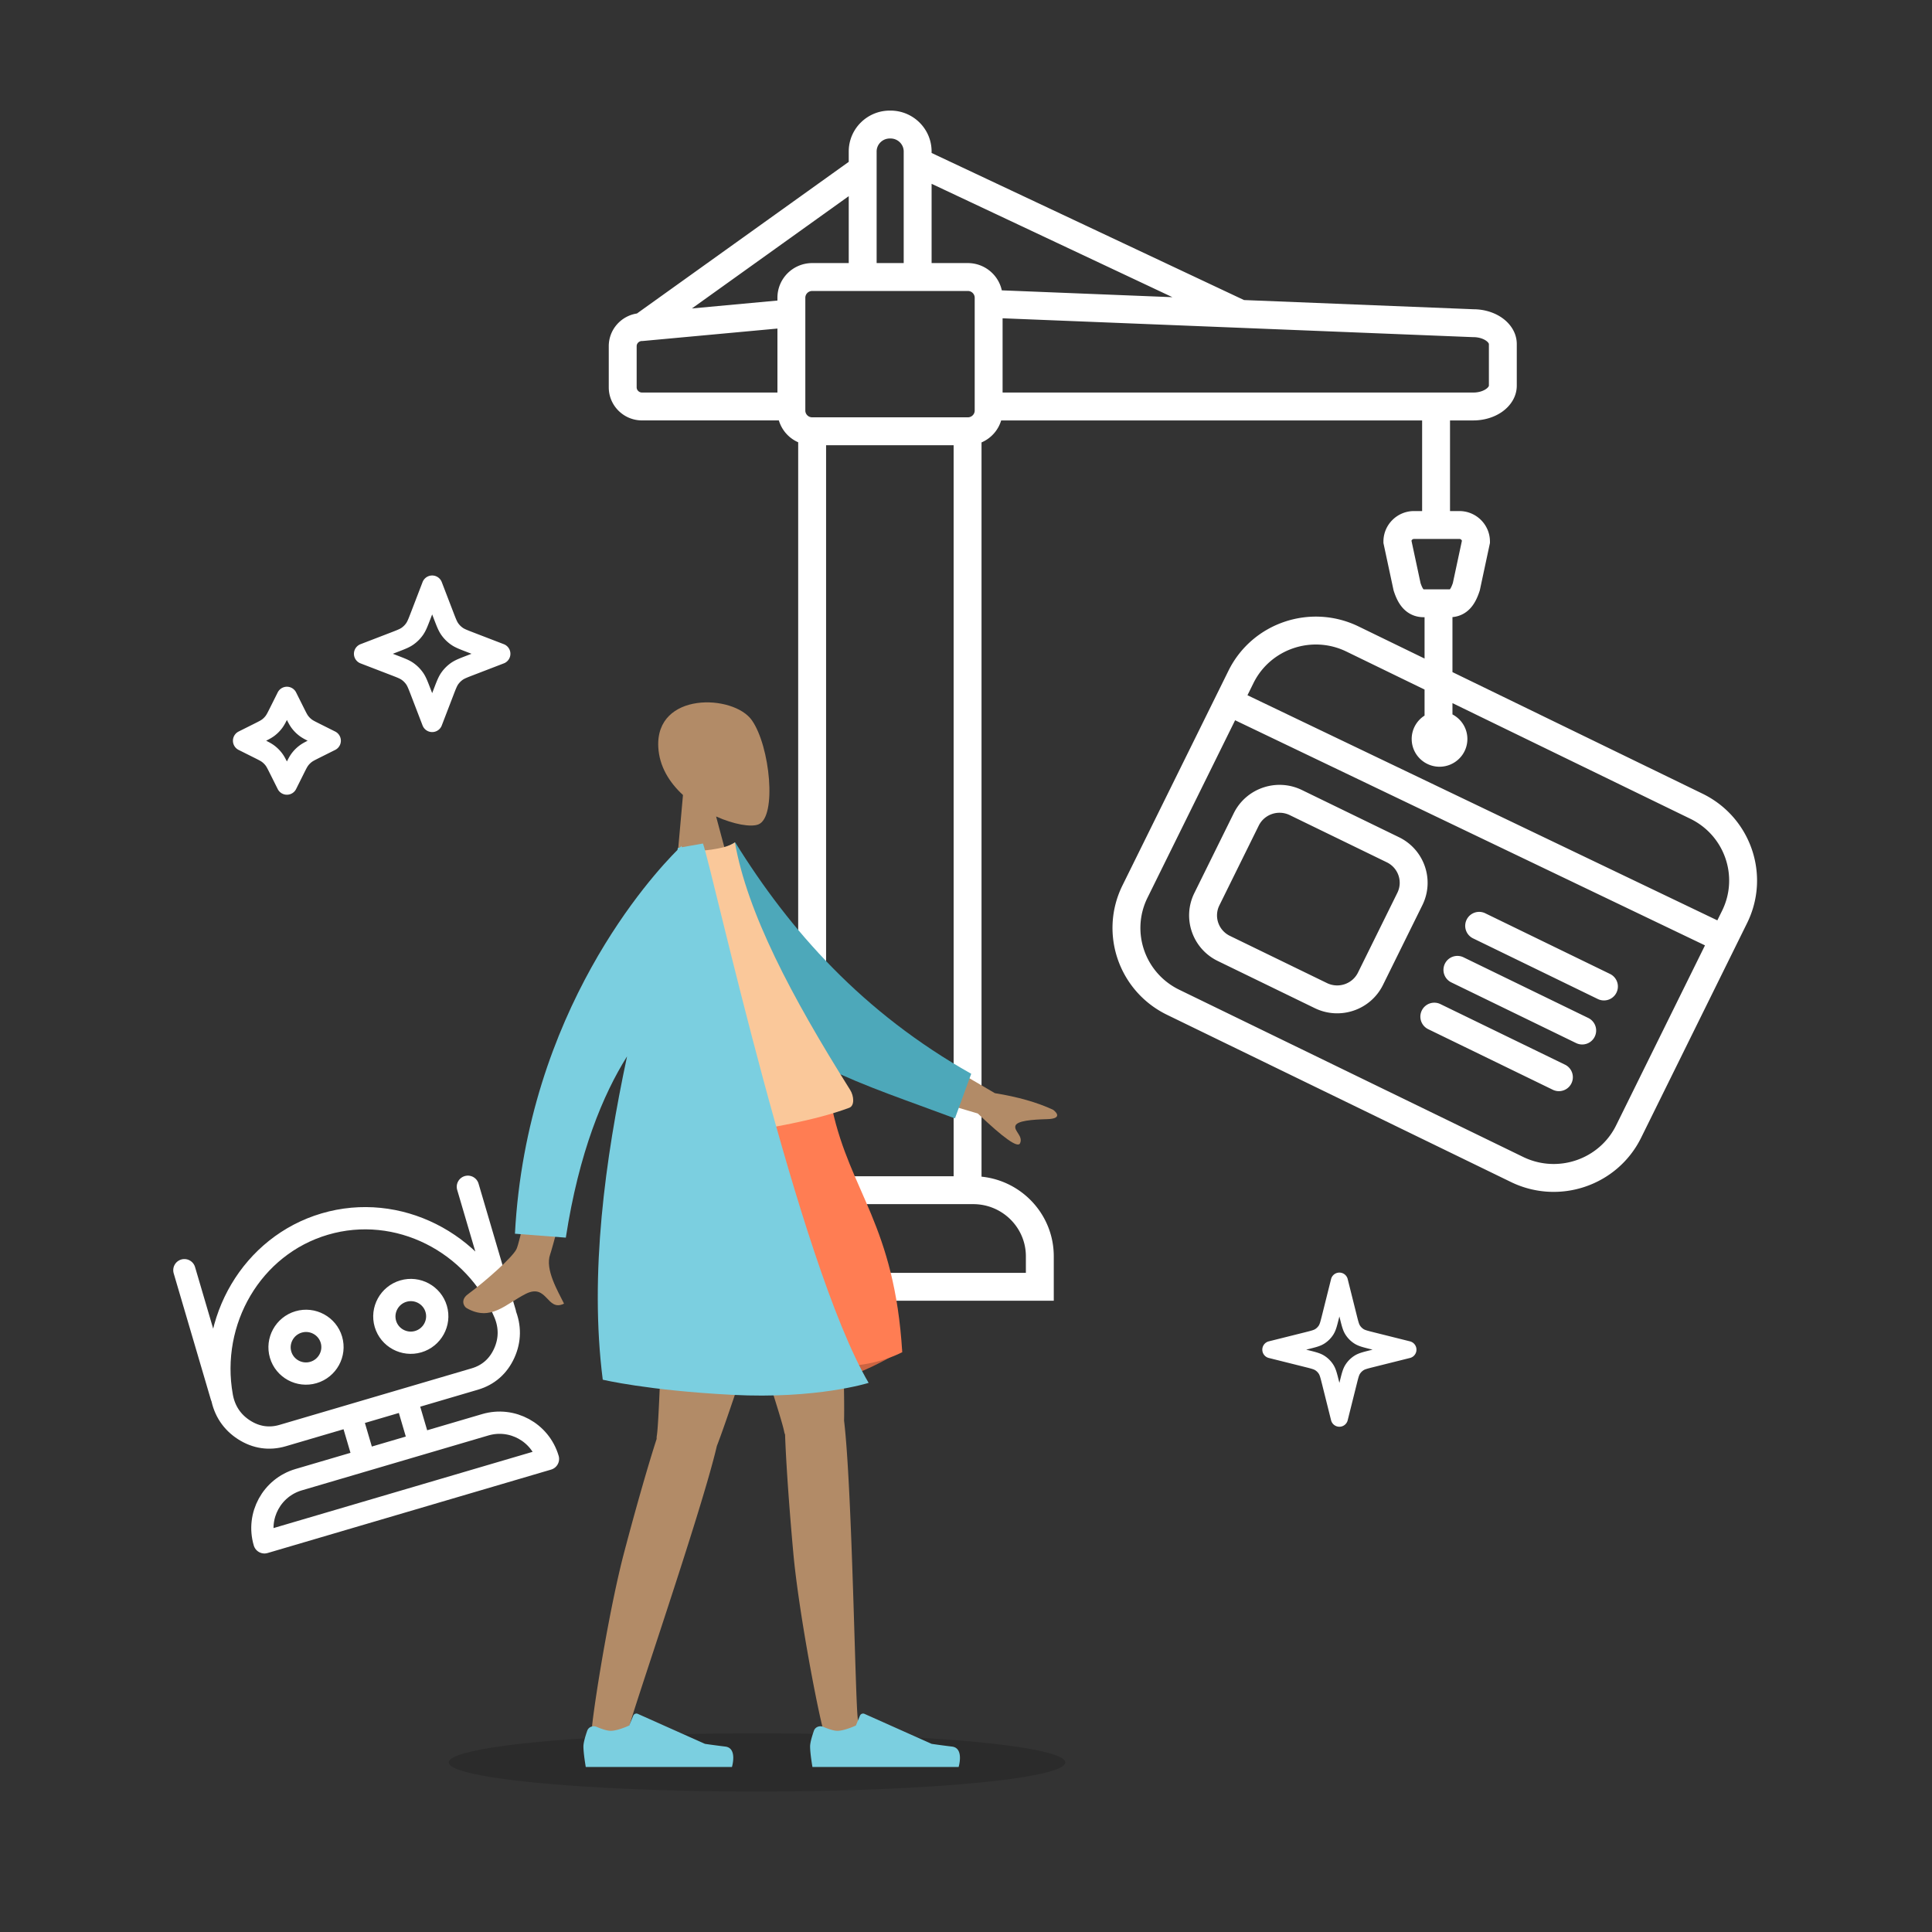
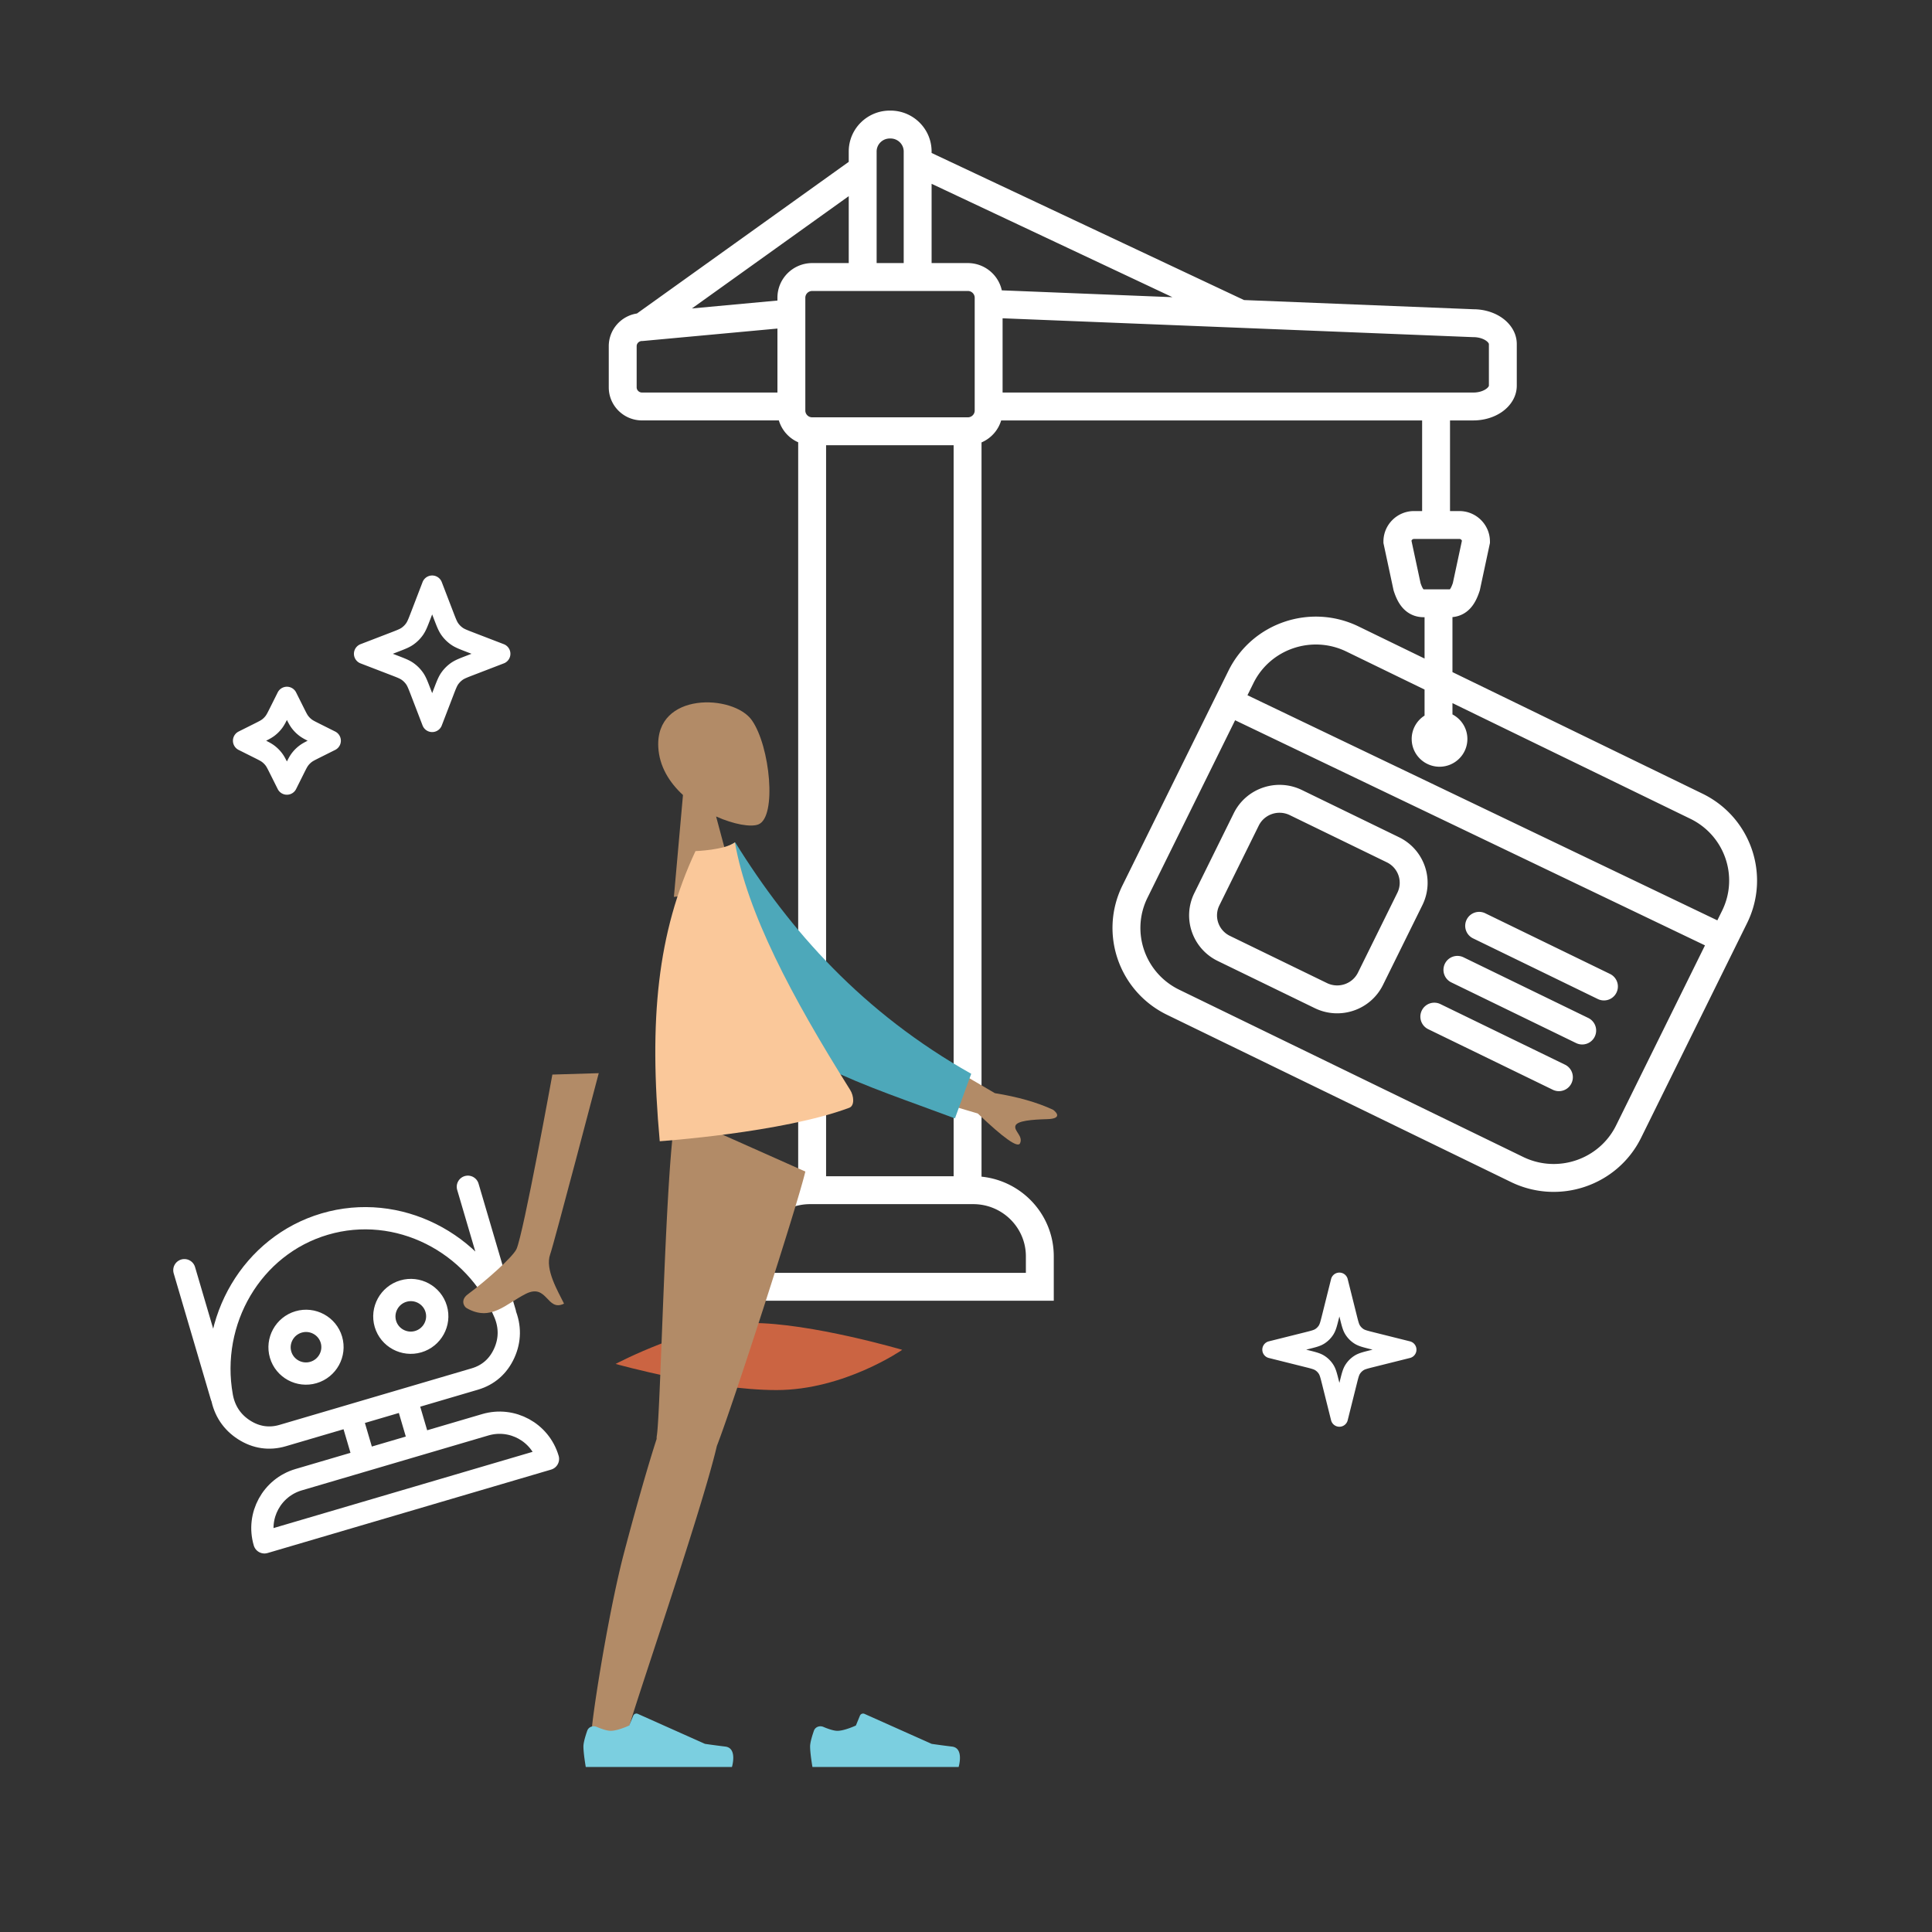
<svg xmlns="http://www.w3.org/2000/svg" width="564" height="564" fill="none">
  <rect width="100%" height="100%" fill="#333333" stroke="none" />
  <path stroke="#fff" stroke-linecap="round" stroke-linejoin="round" stroke-width="6.5" d="M64.672 407.673 53.822 370.8m93.612 12.519-10.851-36.873m-16.033 61.438-15.818 4.654m-9.91-55.208c21.279-6.262 43.891 5.308 52.519 26.017 1.629 3.911 1.579 7.896-.148 11.699s-4.65 6.366-8.581 7.523l-56.098 16.507c-3.931 1.157-7.776.586-11.288-1.675s-5.712-5.585-6.461-9.755c-3.964-22.082 8.778-44.054 30.057-50.316m-3.32 43.333c4.084-1.202 6.44-5.497 5.244-9.561s-5.502-6.399-9.586-5.197-6.44 5.497-5.243 9.561c1.196 4.064 5.502 6.398 9.586 5.197m30.59-9.001c4.083-1.202 6.439-5.497 5.243-9.561s-5.502-6.399-9.586-5.197-6.439 5.496-5.243 9.56c1.196 4.065 5.502 6.399 9.586 5.198m-19.604 21.536 16.149-4.752 3.861 13.121-16.149 4.752zm57.475 12.698L77.201 450.25c-2.297-7.804 2.168-15.991 9.972-18.288l54.502-16.038c7.804-2.296 15.991 2.169 18.288 9.972" />
  <path fill="#fff" fill-rule="evenodd" d="M259.762 40.429c-2.154 0-3.85 1.73-3.85 3.789v32.58h7.903v-32.58c0-2.061-1.698-3.79-3.85-3.79zm0-8.143h.203c6.586 0 11.993 5.311 11.993 11.932v.436l91.196 42.936 67.021 2.687c3.09.016 6.056.912 8.358 2.54 2.308 1.632 4.255 4.27 4.255 7.634v12.109c0 3.363-1.947 6.002-4.255 7.634-2.324 1.643-5.324 2.54-8.446 2.54h-6.789v26.458h2.738c4.903 0 8.918 3.978 8.918 8.896v.431l-2.963 13.831-.069.21c-.518 1.565-1.275 3.429-2.611 4.921-1.348 1.505-3.14 2.471-5.302 2.662v16.061L497 231.692c14.087 6.849 19.942 23.761 13.02 37.782l-30.938 62.664c-6.913 14.004-23.929 19.764-37.998 12.924l-100.387-48.808c-14.087-6.849-19.942-23.762-13.02-37.783l30.938-62.664c6.914-14.003 23.929-19.763 37.999-12.923l19.253 9.361v-12.068h-.264c-2.551 0-4.622-1.043-6.12-2.722-1.337-1.497-2.093-3.356-2.599-4.917l-.064-.199-2.961-13.82v-.431c0-4.921 4.023-8.896 8.918-8.896h2.378v-26.458H292.266a10.15 10.15 0 0 1-5.734 6.417v214.348c11.817 1.205 21.09 11.133 21.09 23.241v12.974h-94.649V366.74c0-11.747 8.728-21.442 20.039-23.11V129.111a10.15 10.15 0 0 1-5.644-6.382h-39.965c-5.309 0-9.689-4.301-9.689-9.646v-12.031c0-4.845 3.6-8.833 8.228-9.536l61.827-44.268v-3.03c0-6.61 5.395-11.93 11.988-11.932zm-11.993 24.977-45.78 32.779 24.964-2.306v-.824c0-5.616 4.579-10.115 10.161-10.115h10.655zm0 27.677h-10.655c-1.144 0-2.018.912-2.018 1.972v32.944c0 1.059.874 1.972 2.018 1.972h45.407c1.144 0 2.019-.913 2.019-1.972V86.912c0-1.06-.875-1.972-2.019-1.972h-10.563v.005h-24.189zm24.189-8.143h10.563c4.847 0 8.936 3.39 9.931 7.96l49.807 1.996-70.301-33.1zm20.724 16.118v21.676h137.405c1.624 0 2.94-.476 3.744-1.045.394-.279.61-.539.715-.713.096-.161.099-.244.099-.273v-12.109c0-.029-.003-.113-.099-.273-.105-.175-.321-.434-.715-.713-.804-.569-2.12-1.046-3.744-1.046h-.081zm-65.729 2.998-39.362 3.636h-.188c-.871 0-1.546.714-1.546 1.503v12.031c0 .789.675 1.503 1.546 1.503h39.55zm14.202 34.062v213.401h37.234V129.975zm-4.696 221.544c-8.497.013-15.344 6.861-15.344 15.221v4.831h78.364v-4.831c0-8.36-6.847-15.208-15.344-15.221zm179.408-150.22-22.814-11.091c-10.074-4.899-22.221-.752-27.136 9.204l-1.751 3.546 137.168 65.717 1.385-2.805c4.906-9.939.778-21.965-9.279-26.855l-69.431-33.757v3.299c2.581 1.35 4.355 4.042 4.355 7.172 0 4.502-3.669 8.098-8.128 8.098-4.46 0-8.128-3.596-8.128-8.098a8.07 8.07 0 0 1 3.759-6.828zm81.861 74.678L360.561 210.26l-25.582 51.816c-4.907 9.939-.779 21.965 9.278 26.855l100.387 48.807c10.075 4.899 22.221.752 27.137-9.204zm-85.684-118.124 2.648 12.361c.166.493.326.887.48 1.199.174.352.31.535.385.619l.001.002.045.001h7.607l.048-.001c.073-.085.202-.264.369-.602.157-.317.322-.719.496-1.229l2.647-12.352a.79.79 0 0 0-.734-.516h-13.259c-.344 0-.63.23-.733.518m-51.88 79.553c3.627-7.348 12.542-10.357 19.905-6.777l28.335 13.776c7.38 3.588 10.462 12.463 6.826 19.828l-11.503 23.298c-3.628 7.348-12.542 10.357-19.905 6.777l-28.335-13.776c-7.38-3.588-10.462-12.463-6.826-19.828zm16.345.546c-3.368-1.637-7.414-.242-9.044 3.058l-11.502 23.298c-1.621 3.284-.267 7.271 3.084 8.9l28.335 13.777c3.368 1.637 7.414.242 9.044-3.058l11.502-23.299c1.621-3.283.266-7.27-3.084-8.899zm51.631 30.539a4.07 4.07 0 0 1 5.442-1.882l36.431 17.713a4.07 4.07 0 1 1-3.561 7.323l-36.43-17.713a4.07 4.07 0 0 1-1.882-5.441m-6.346 12.854a4.07 4.07 0 0 1 5.442-1.882l36.431 17.713a4.07 4.07 0 1 1-3.561 7.323l-36.431-17.712a4.07 4.07 0 0 1-1.881-5.442m-6.743 13.657a4.07 4.07 0 0 1 5.442-1.881l36.431 17.712a4.072 4.072 0 0 1-3.561 7.323l-36.43-17.712a4.07 4.07 0 0 1-1.882-5.442" clip-rule="evenodd" />
-   <ellipse cx="90" cy="8.5" fill="#000" opacity=".15" rx="90" ry="8.5" style="mix-blend-mode:multiply" transform="matrix(-1 0 0 1 311 506)" />
  <path fill="#B28B67" d="M192.171 218.106c-.847-16.243 21.96-15.45 27.309-7.857s7.361 28.275 1.914 30.419c-2.172.854-7.125.021-12.348-2.319l5.707 21.265-18.024 2.215 2.65-29.743c-3.959-3.645-6.914-8.343-7.208-13.98" />
  <path fill="#CB6442" fill-rule="evenodd" d="M179.705 398.166s27.228 7.63 46.983 7.63 36.699-11.751 36.699-11.751-26.645-7.832-43.887-7.832-39.795 11.953-39.795 11.953" clip-rule="evenodd" />
-   <path fill="#B28B67" fill-rule="evenodd" d="M229.183 418.797a4.3 4.3 0 0 1-.278-.926c-1.237-6.761-27.064-81.977-28.605-95.147l43.046 7.858c1.172 10.014 3.384 71.917 3.059 84.128 2.382 19.789 3.267 82.634 4.024 87.115.797 4.714-9.046 7.676-10.457 1.802-2.245-9.346-6.991-34.938-8.385-50.29-1.307-14.393-2.158-27.282-2.404-34.54" clip-rule="evenodd" />
  <path fill="#B28B67" fill-rule="evenodd" d="M191.691 420.052a4.3 4.3 0 0 1 .054-.966c1.145-6.777 2.54-81 5.587-93.905l37.77 16.824c-2.316 9.812-21.361 68.742-25.833 80.106-4.514 19.413-25.127 78.774-25.944 83.244-.86 4.702-11.12 4.114-10.442-1.889 1.079-9.552 5.352-35.228 9.281-50.133 3.683-13.972 7.281-26.376 9.527-33.281" clip-rule="evenodd" />
  <path fill="#7BCFE0" fill-rule="evenodd" d="M240.346 504.118c-1.081-.454-2.358.022-2.744 1.128-.52 1.488-1.112 3.439-1.112 4.592 0 2.05.681 5.985.681 5.985h42.678s1.663-5.511-1.921-5.95a249 249 0 0 1-5.955-.794l-19.606-8.757a1 1 0 0 0-1.333.532l-1.179 2.868s-3.318 1.551-5.393 1.551c-1.118 0-2.802-.601-4.116-1.155m-66.173 0c-1.081-.454-2.357.022-2.744 1.128-.519 1.488-1.112 3.439-1.112 4.592 0 2.05.682 5.985.682 5.985h42.677s1.664-5.511-1.921-5.95-5.954-.794-5.954-.794l-19.607-8.757a1 1 0 0 0-1.332.532l-1.18 2.868s-3.318 1.551-5.393 1.551c-1.118 0-2.802-.601-4.116-1.155" clip-rule="evenodd" />
-   <path fill="#FF7D53" fill-rule="evenodd" d="M194.53 323.799s25.591-7.336 48.427 0c5.296 24.214 18.167 33.824 20.43 70.948-25.727 12.808-57.507-9.135-83.99 3.356-7.567-17.471 3.026-59.547 15.133-74.304" clip-rule="evenodd" />
  <path fill="#B28B67" d="M174.789 313.286c-.034.131-13.114 49.953-14.178 52.886-1.597 4.406 2.337 10.895 4.045 14.395-5.076 2.492-4.826-6.09-11.225-2.831-5.842 2.975-10.184 8.147-17.193 4.144-.862-.492-1.855-2.422.324-4.034 5.43-4.017 13.215-10.986 14.221-13.226 2.056-4.577 10.451-50.824 10.469-50.925zm115.639 5.837q10.043 1.614 17.009 4.854c1.13.834 2.578 2.611-1.736 2.731-4.313.12-8.846.441-9.283 1.966s2.337 3.001 1.351 5.099q-.987 2.099-12.318-8.71l-24.808-7.376 3.925-13.702z" />
  <path fill="#4DA8BA" fill-rule="evenodd" d="m206.92 250.048 7.7-4.153c15.986 25.809 37.264 49.756 68.904 67.571l-4.754 13.023c-26.82-10.051-51.78-17.132-64.903-37.001-4.404-6.669-5.682-30.76-6.947-39.44" clip-rule="evenodd" />
  <path fill="#FAC89A" fill-rule="evenodd" d="M192.597 333.156s35.798-2.469 55.319-9.764c1.612-.602 1.382-3.445.275-5.206-17.241-27.425-30.037-51.752-33.652-72.277-3.018 2.258-11.507 2.548-11.507 2.548-11.113 23.771-13.659 49.243-10.435 84.699" clip-rule="evenodd" />
-   <path fill="#7BCFE0" d="m199.03 247.336 6.185-1.092c2.935 8.234 27.719 122.337 48.36 157.451 0 0-15.055 4.785-39.87 3.491-24.771-1.292-37.701-4.409-37.746-4.42-3.936-30.911.697-64.337 7.096-94.387-7.015 11.181-14.038 27.987-17.876 52.922l-14.854-1.148c3.466-65.066 40.199-104.796 47.428-112.016q.075-.302.146-.602l.568-.1c.333-.322.512-.486.517-.491z" />
  <path stroke="#fff" stroke-linecap="round" stroke-linejoin="round" stroke-width="5" d="m391 374-2.603 10.412c-.508 2.032-.762 3.048-1.291 3.874a6 6 0 0 1-1.82 1.82c-.826.529-1.842.783-3.874 1.291L371 394l10.412 2.603c2.032.508 3.048.762 3.874 1.291a6 6 0 0 1 1.82 1.82c.529.826.783 1.842 1.291 3.874L391 414l2.603-10.412c.508-2.032.762-3.048 1.291-3.874a6 6 0 0 1 1.82-1.82c.826-.529 1.842-.783 3.874-1.291L411 394l-10.412-2.603c-2.032-.508-3.048-.762-3.874-1.291a6 6 0 0 1-1.82-1.82c-.529-.826-.783-1.842-1.291-3.874z" />
  <path stroke="#fff" stroke-linecap="round" stroke-linejoin="round" stroke-width="6" d="m83.754 203.473 2.223 4.45c.752 1.506 1.129 2.259 1.631 2.911a8.5 8.5 0 0 0 1.543 1.545c.653.503 1.405.879 2.91 1.632l4.446 2.225-4.446 2.225c-1.505.753-2.258 1.13-2.91 1.633a8.5 8.5 0 0 0-1.543 1.544c-.502.653-.879 1.406-1.631 2.912L83.754 229l-2.224-4.45c-.752-1.506-1.128-2.259-1.63-2.912a8.5 8.5 0 0 0-1.544-1.544c-.652-.503-1.405-.88-2.91-1.633L71 216.236l4.447-2.225c1.504-.753 2.257-1.129 2.909-1.632a8.5 8.5 0 0 0 1.543-1.545c.503-.652.879-1.405 1.631-2.911zM126.161 171l3.34 8.692c.8 2.08 1.199 3.119 1.821 3.994a8.5 8.5 0 0 0 2.002 2.004c.874.622 1.913 1.022 3.991 1.822l8.685 3.343-8.685 3.343c-2.078.799-3.117 1.199-3.991 1.821a8.5 8.5 0 0 0-2.002 2.004c-.622.875-1.021 1.915-1.821 3.994l-3.34 8.692-3.34-8.692c-.8-2.079-1.199-3.119-1.821-3.994a8.5 8.5 0 0 0-2.002-2.004c-.874-.622-1.913-1.022-3.991-1.821l-8.685-3.343 8.685-3.343c2.078-.8 3.117-1.2 3.991-1.822a8.5 8.5 0 0 0 2.002-2.004c.622-.875 1.021-1.914 1.821-3.994z" />
</svg>